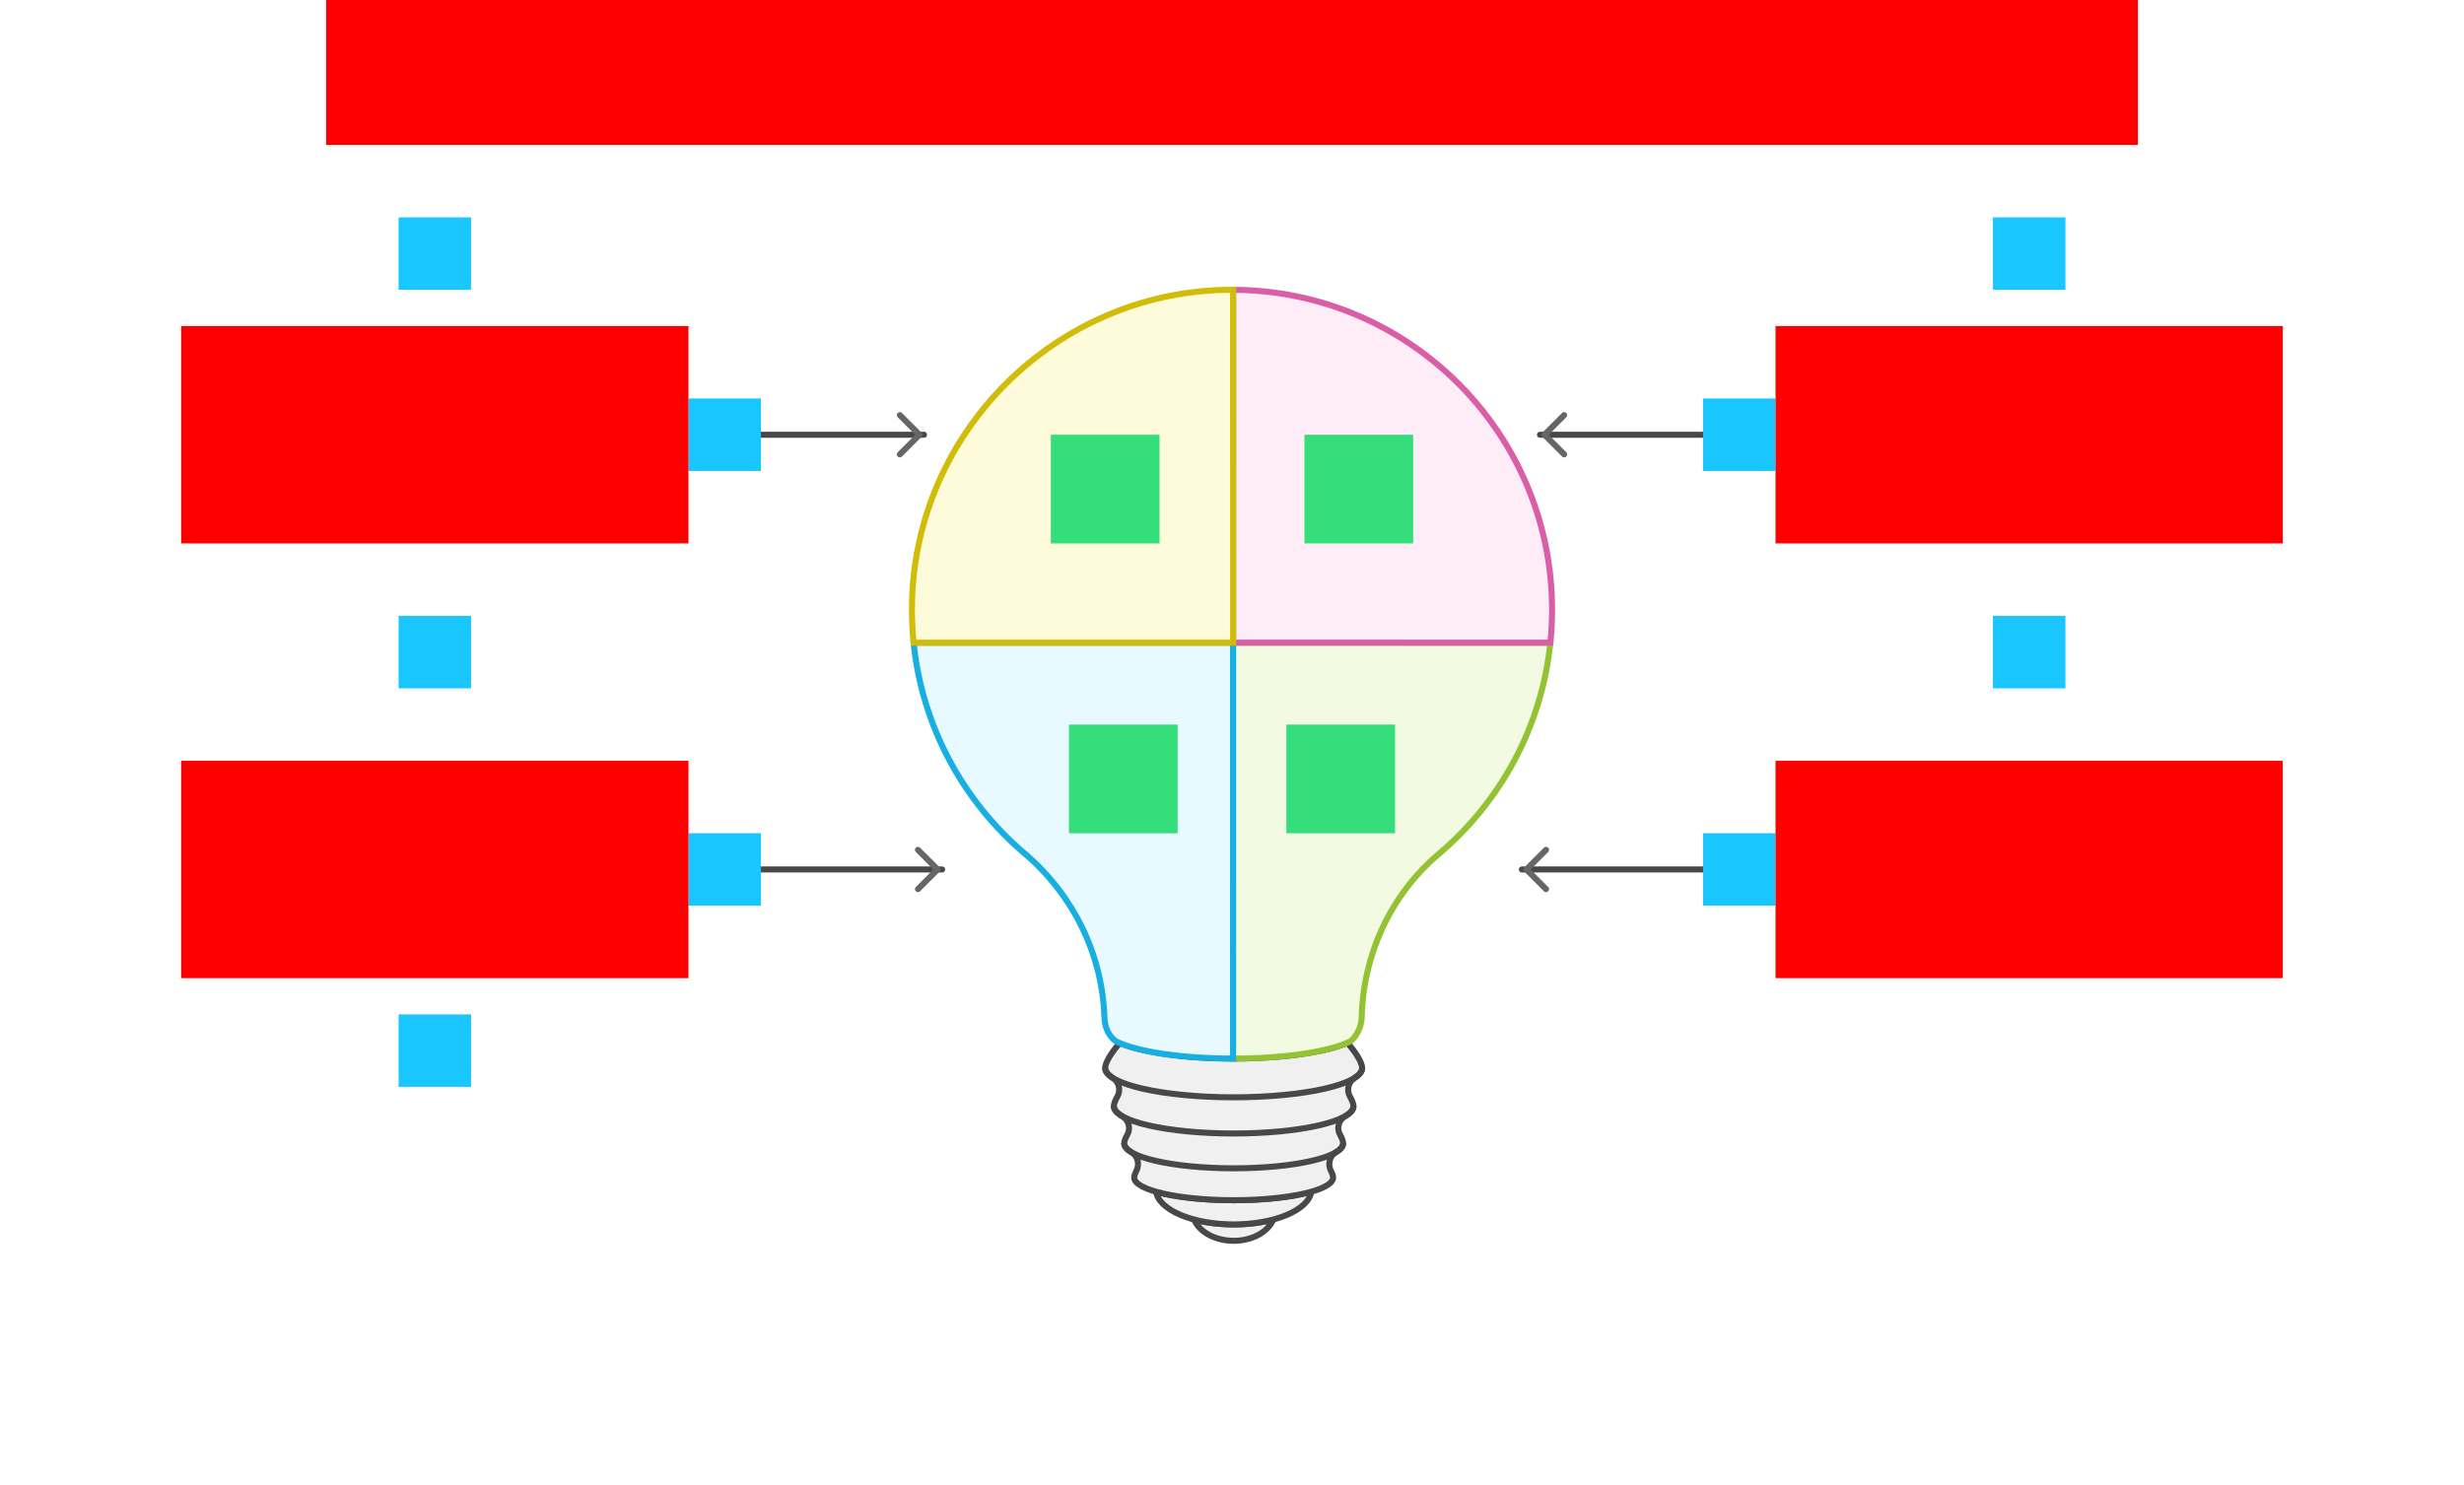
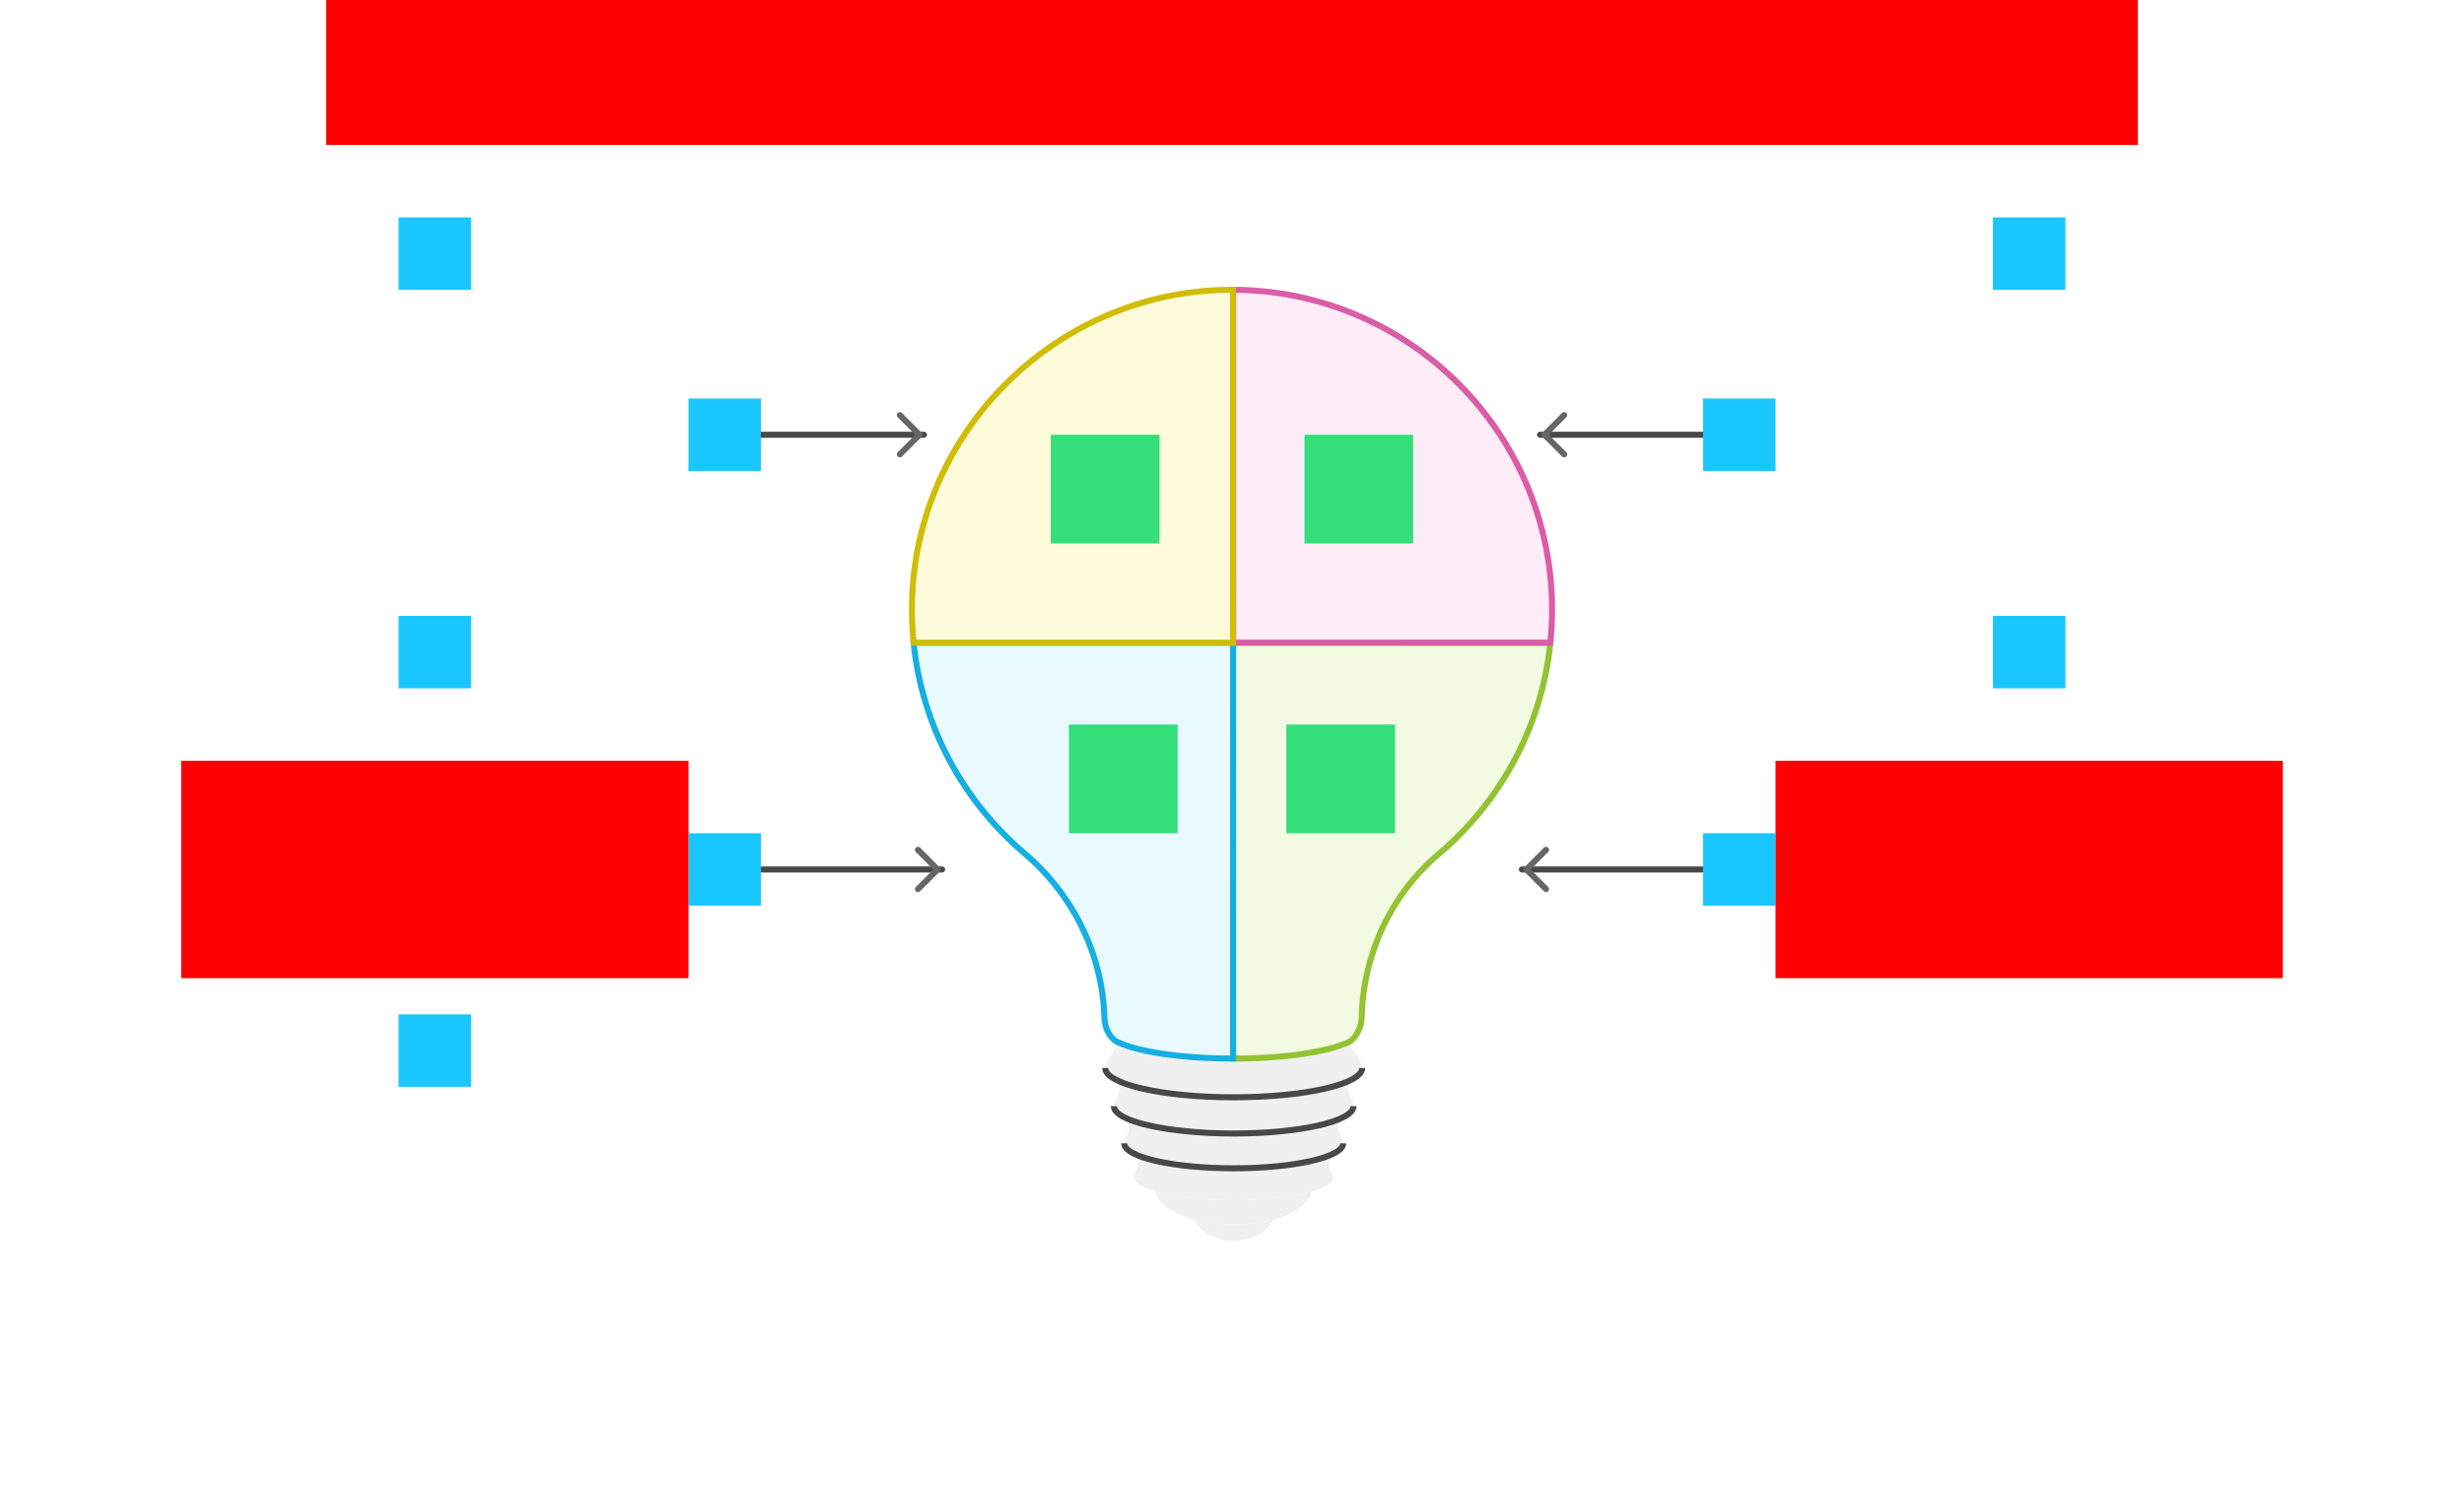
<svg xmlns="http://www.w3.org/2000/svg" width="816" height="492">
  <g id="sector-lightbulb-v1--family--4">
    <g id="lines">
      <g id="g-0">
        <g id="cu">
          <g id="cu_1">
            <path id="Vector" transform="translate(395.431, 403.943)" fill="#f0f0f0" d="M0 0 C1.747 4.093 6.958 7.057 13.128 7.057 C19.298 7.057 24.509 4.093 26.256 0 C22.413 1.028 17.92 1.627 13.128 1.627 C8.336 1.627 3.844 1.028 0 0 Z" />
-             <path id="Vector_1" transform="translate(395.431, 403.943)" fill="none" stroke="#484848" stroke-width="2" stroke-linejoin="miter" stroke-linecap="none" stroke-miterlimit="10" d="M 0 0 C 1.747 4.093 6.958 7.057 13.128 7.057 C 19.298 7.057 24.509 4.093 26.256 0 C 22.413 1.028 17.92 1.627 13.128 1.627 C 8.336 1.627 3.844 1.028 0 0 Z" />
          </g>
          <g id="cu_2">
            <path id="Vector_2" transform="translate(382.852, 394.74)" fill="#f0f0f0" d="M0 0 C0.948 6.059 12.09 10.83 25.707 10.83 C39.325 10.83 50.476 6.049 51.415 0 C45.375 1.717 36.11 2.815 25.707 2.815 C15.305 2.815 6.03 1.717 0 0 Z" />
-             <path id="Vector_3" transform="translate(382.852, 394.74)" fill="none" stroke="#484848" stroke-width="2" stroke-linejoin="miter" stroke-linecap="none" stroke-miterlimit="10" d="M 0 0 C 0.948 6.059 12.09 10.83 25.707 10.83 C 39.325 10.83 50.476 6.049 51.415 0 C 45.375 1.717 36.11 2.815 25.707 2.815 C 15.305 2.815 6.03 1.717 0 0 Z" />
          </g>
          <g id="cu_3">
            <path id="Vector_4" transform="translate(366, 345.411)" fill="#f0f0f0" d="M4.862 0 C1.767 3.583 0 6.718 0 8.345 C0 9.493 0.878 10.591 2.476 11.619 C4.572 12.956 5.271 15.661 4.033 17.817 C3.275 19.135 2.875 20.233 2.875 20.982 C2.875 22.139 3.834 23.247 5.571 24.265 C7.727 25.523 8.576 28.258 7.338 30.434 C6.659 31.622 6.3 32.62 6.3 33.299 C6.3 34.347 7.158 35.345 8.716 36.273 C10.842 37.531 11.451 40.286 10.313 42.472 C9.854 43.36 9.604 44.099 9.604 44.628 C9.604 48.78 24.36 52.144 42.55 52.144 C60.739 52.144 75.495 48.78 75.495 44.628 C75.495 44.099 75.255 43.36 74.786 42.472 C73.648 40.286 74.267 37.531 76.383 36.273 C77.941 35.355 78.799 34.347 78.799 33.299 C78.799 32.62 78.44 31.632 77.761 30.434 C76.523 28.268 77.372 25.533 79.528 24.265 C81.275 23.247 82.224 22.139 82.224 20.982 C82.224 20.233 81.824 19.135 81.066 17.817 C79.828 15.661 80.527 12.946 82.623 11.619 C84.231 10.601 85.099 9.493 85.099 8.345 C85.099 6.718 83.332 3.583 80.237 0 C73.129 3.094 58.922 5.21 42.539 5.21 C26.157 5.21 11.97 3.094 4.862 0 Z" />
-             <path id="Vector_5" transform="translate(366, 345.411)" fill="none" stroke="#484848" stroke-width="2" stroke-linejoin="miter" stroke-linecap="none" stroke-miterlimit="10" d="M 4.862 0 C 1.767 3.583 0 6.718 0 8.345 C 0 9.493 0.878 10.591 2.476 11.619 C 4.572 12.956 5.271 15.661 4.033 17.817 C 3.275 19.135 2.875 20.233 2.875 20.982 C 2.875 22.139 3.834 23.247 5.571 24.265 C 7.727 25.523 8.576 28.258 7.338 30.434 C 6.659 31.622 6.3 32.62 6.3 33.299 C 6.3 34.347 7.158 35.345 8.716 36.273 C 10.842 37.531 11.451 40.286 10.313 42.472 C 9.854 43.36 9.604 44.099 9.604 44.628 C 9.604 48.78 24.36 52.144 42.55 52.144 C 60.739 52.144 75.495 48.78 75.495 44.628 C 75.495 44.099 75.255 43.36 74.786 42.472 C 73.648 40.286 74.267 37.531 76.383 36.273 C 77.941 35.355 78.799 34.347 78.799 33.299 C 78.799 32.62 78.44 31.632 77.761 30.434 C 76.523 28.268 77.372 25.533 79.528 24.265 C 81.275 23.247 82.224 22.139 82.224 20.982 C 82.224 20.233 81.824 19.135 81.066 17.817 C 79.828 15.661 80.527 12.946 82.623 11.619 C 84.231 10.601 85.099 9.493 85.099 8.345 C 85.099 6.718 83.332 3.583 80.237 0 C 73.129 3.094 58.922 5.21 42.539 5.21 C 26.157 5.21 11.97 3.094 4.862 0 Z" />
          </g>
          <path id="Vector_6" transform="translate(372.3, 378.709)" fill="none" stroke="#484848" stroke-width="2" stroke-linejoin="miter" stroke-linecap="none" stroke-miterlimit="10" d="M 0 0 C 0 4.572 16.233 8.275 36.26 8.275 C 56.287 8.275 72.52 4.572 72.52 0" />
          <path id="Vector_7" transform="translate(368.875, 366.402)" fill="none" stroke="#484848" stroke-width="2" stroke-linejoin="miter" stroke-linecap="none" stroke-miterlimit="10" d="M 0 0 C 0 5.001 17.771 9.053 39.684 9.053 C 61.598 9.053 79.368 5.001 79.368 0" />
          <path id="Vector_8" transform="translate(366, 353.755)" fill="none" stroke="#484848" stroke-width="2" stroke-linejoin="miter" stroke-linecap="none" stroke-miterlimit="10" d="M 0 0 C 0 5.36 19.058 9.712 42.559 9.712 C 66.061 9.712 85.119 5.36 85.119 0" />
        </g>
      </g>
      <g id="g-4">
        <g id="cu_4">
          <g id="cu_5">
            <path id="Vector_9" transform="translate(408.355, 212.885)" fill="#f2fae1" d="M38.376 132.256 C31.498 135.51 16.902 137.756 0.01 137.756 L0 0 L105.076 0.01 C102.211 27.998 88.453 52.773 68.097 70.001 C52.214 83.446 43.129 103.23 42.599 123.992 C42.559 125.559 42.23 127.096 41.541 128.493 C40.822 129.951 39.754 131.608 38.376 132.256 Z" />
            <path id="Vector_10" transform="translate(408.355, 212.885)" fill="none" stroke="#93c332" stroke-width="2" stroke-linejoin="miter" stroke-linecap="none" stroke-miterlimit="10" d="M 0 0 L 0.01 137.756 C 16.902 137.756 31.498 135.511 38.376 132.256 C 39.754 131.608 40.822 129.951 41.541 128.493 C 42.23 127.096 42.559 125.559 42.599 123.992 C 43.129 103.23 52.214 83.446 68.097 70.001 C 88.453 52.773 102.211 27.998 105.076 0.01 L 0 0 Z" />
          </g>
        </g>
        <g id="ar-with-terminator">
          <path id="line" marker-end="url(#arrow)" transform="matrix(-1, -8.742278367890322e-8, 8.742278367890322e-8, -1, 576, 288)" fill="none" stroke="#484848" stroke-width="2" stroke-linejoin="round" stroke-linecap="round" stroke-miterlimit="4" d="M 0 0 L 72 0" />
        </g>
      </g>
      <g id="g-3">
        <g id="cu_6">
          <g id="cu_7">
            <path id="Vector_11" transform="translate(302.55, 212.875)" fill="#e8f9ff" d="M36.779 69.841 C16.533 52.613 2.855 27.919 0 0.01 L105.805 0 L105.795 137.756 C88.943 137.756 74.367 135.52 67.478 132.276 C66.57 131.847 65.781 131.059 65.152 130.19 C63.884 128.463 63.275 126.347 63.205 124.201 C62.536 103.19 52.852 83.516 36.779 69.841 Z" />
            <path id="Vector_12" transform="translate(302.55, 212.875)" fill="none" stroke="#17aee1" stroke-width="2" stroke-linejoin="miter" stroke-linecap="none" stroke-miterlimit="10" d="M 105.805 0 L 0 0.01 C 2.855 27.919 16.533 52.613 36.779 69.841 C 52.852 83.516 62.536 103.19 63.205 124.201 C 63.275 126.347 63.884 128.464 65.152 130.19 C 65.781 131.059 66.57 131.847 67.478 132.276 C 74.367 135.52 88.943 137.756 105.795 137.756 L 105.805 0 Z" />
          </g>
        </g>
        <g id="ar-with-terminator_1">
          <path id="line_1" marker-end="url(#arrow)" transform="translate(240, 288)" fill="none" stroke="#484848" stroke-width="2" stroke-linejoin="round" stroke-linecap="round" stroke-miterlimit="4" d="M 0 0 L 72 0" />
        </g>
      </g>
      <g id="g-2">
        <g id="cu_8">
          <g id="cu_9">
            <path id="Vector_13" transform="translate(408.365, 96)" fill="#feecf7" d="M105.635 105.965 C105.635 109.648 105.435 113.291 105.066 116.875 L0 116.885 L0.01 0 C58.373 0.2 105.635 47.562 105.635 105.965 Z" />
            <path id="Vector_14" transform="translate(408.365, 96)" fill="none" stroke="#d95da7" stroke-width="2" stroke-linejoin="miter" stroke-linecap="none" stroke-miterlimit="10" d="M 0 116.885 L 105.066 116.875 C 105.435 113.291 105.635 109.648 105.635 105.965 C 105.635 47.562 58.373 0.2 0.01 0 L 0 116.885 Z" />
          </g>
        </g>
        <g id="ar-with-terminator_2">
          <path id="line_2" marker-end="url(#arrow)" transform="matrix(-1, -8.742277657347586e-8, 8.742277657347586e-8, -1, 576, 144)" fill="none" stroke="#484848" stroke-width="2" stroke-linejoin="round" stroke-linecap="round" stroke-miterlimit="4" d="M 0 0 L 66 0" />
        </g>
      </g>
      <g id="g-1">
        <g id="cu_10">
          <g id="cu_11">
            <path id="Vector_15" transform="translate(302, 96)" fill="#fefbdb" d="M104.478 0 L106.355 0 L106.365 116.875 L0.56 116.875 C0.131 112.603 -0.069 108.251 0.021 103.849 C1.129 47.013 47.622 0.788 104.478 0 Z" />
            <path id="Vector_16" transform="translate(302, 96)" fill="none" stroke="#d1bd08" stroke-width="2" stroke-linejoin="miter" stroke-linecap="none" stroke-miterlimit="10" d="M 106.365 116.875 L 106.355 0 C 105.726 0 105.107 0 104.478 0 C 47.622 0.788 1.129 47.013 0.021 103.849 C -0.069 108.251 0.131 112.603 0.56 116.875 L 106.365 116.875 Z" />
          </g>
        </g>
        <g id="ar-with-terminator_3">
          <path id="line_3" marker-end="url(#arrow)" transform="translate(240, 144)" fill="none" stroke="#484848" stroke-width="2" stroke-linejoin="round" stroke-linecap="round" stroke-miterlimit="4" d="M 0 0 L 66 0" />
        </g>
      </g>
    </g>
    <path id="tx-cb-title" transform="matrix(1, -1.6081230200044232e-16, 1.6081230200044232e-16, 1, 108, 0)" fill="#ff00001a" d="M0 0 L600 0 L600 48 L0 48 L0 0 Z" />
    <rect id="bt-cc-remove-4" fill="#1ac6ff33" transform="matrix(1, -5.551115123125783e-17, 5.551115123125783e-17, 1, 564, 276)" width="24" height="24" rx="0" ry="0" />
    <rect id="bt-cc-remove-3" fill="#1ac6ff33" transform="matrix(1, -5.551115123125783e-17, 5.551115123125783e-17, 1, 228, 276)" width="24" height="24" rx="0" ry="0" />
    <rect id="bt-cc-remove-2" fill="#1ac6ff33" transform="matrix(1, -5.551115123125783e-17, 5.551115123125783e-17, 1, 564, 132)" width="24" height="24" rx="0" ry="0" />
    <rect id="bt-cc-remove-1" fill="#1ac6ff33" transform="matrix(1, 0, 0, 1, 228, 132)" width="24" height="24" rx="0" ry="0" />
    <rect id="bt-cc-add-5" fill="#1ac6ff33" transform="translate(132, 336)" width="24" height="24" rx="0" ry="0" />
    <rect id="bt-cc-add-4" fill="#1ac6ff33" transform="matrix(1, 5.551115123125783e-17, -5.551115123125783e-17, 1, 660, 204)" width="24" height="24" rx="0" ry="0" />
    <rect id="bt-cc-add-3" fill="#1ac6ff33" transform="matrix(1, -8.326672684688674e-17, 8.326672684688674e-17, 1, 132, 204)" width="24" height="24" rx="0" ry="0" />
    <rect id="bt-cc-add-2" fill="#1ac6ff33" transform="matrix(1, 5.551115123125783e-17, -5.551115123125783e-17, 1, 660, 72)" width="24" height="24" rx="0" ry="0" />
    <rect id="bt-cc-add-1" fill="#1ac6ff33" transform="matrix(1, 5.551115123125783e-17, -5.551115123125783e-17, 1, 132, 72)" width="24" height="24" rx="0" ry="0" />
    <path id="ic-cc-1" transform="matrix(1, 1.1102230246251565e-16, -1.1102230246251565e-16, 1, 348, 144)" fill="#33de7b1a" d="M0 0 L36 0 L36 36 L0 36 L0 0 Z" />
    <path id="ic-cc-3" transform="translate(354, 240)" fill="#33de7b1a" d="M0 0 L36 0 L36 36 L0 36 L0 0 Z" />
    <path id="ic-cc-4" transform="matrix(1, -1.6653345369377348e-16, 1.6653345369377348e-16, 1, 426, 240)" fill="#33de7b1a" d="M0 0 L36 0 L36 36 L0 36 L0 0 Z" />
    <path id="ic-cc-2" transform="matrix(1, -5.551115123125783e-17, 5.551115123125783e-17, 1, 432, 144)" fill="#33de7b1a" d="M0 0 L36 0 L36 36 L0 36 L0 0 Z" />
-     <path id="tx-rc-1" transform="matrix(1, -5.551115123125783e-17, 5.551115123125783e-17, 1, 60, 108)" fill="#ff00001a" d="M0 0 L168 0 L168 72 L0 72 L0 0 Z" />
    <path id="tx-rc-3" transform="translate(60, 252)" fill="#ff00001a" d="M0 0 L168 0 L168 72 L0 72 L0 0 Z" />
    <path id="tx-lc-4" transform="translate(588, 252)" fill="#ff00001a" d="M0 0 L168 0 L168 72 L0 72 L0 0 Z" />
-     <path id="tx-lc-2" transform="matrix(1, -5.551115123125783e-17, 5.551115123125783e-17, 1, 588, 108)" fill="#ff00001a" d="M0 0 L168 0 L168 72 L0 72 L0 0 Z" />
  </g>
  <defs>
    <marker id="arrow" viewBox="-13 -13 26 26" refX="0" refY="0" markerWidth="13" markerHeight="13" markerUnits="strokeWidth" orient="auto-start-reverse">
      <path d="M -8 -6.5 L -1.5 0 L -8 6.5" stroke="#666666" fill="none" stroke-width="2" stroke-linejoin="round" stroke-linecap="round" />
    </marker>
  </defs>
</svg>